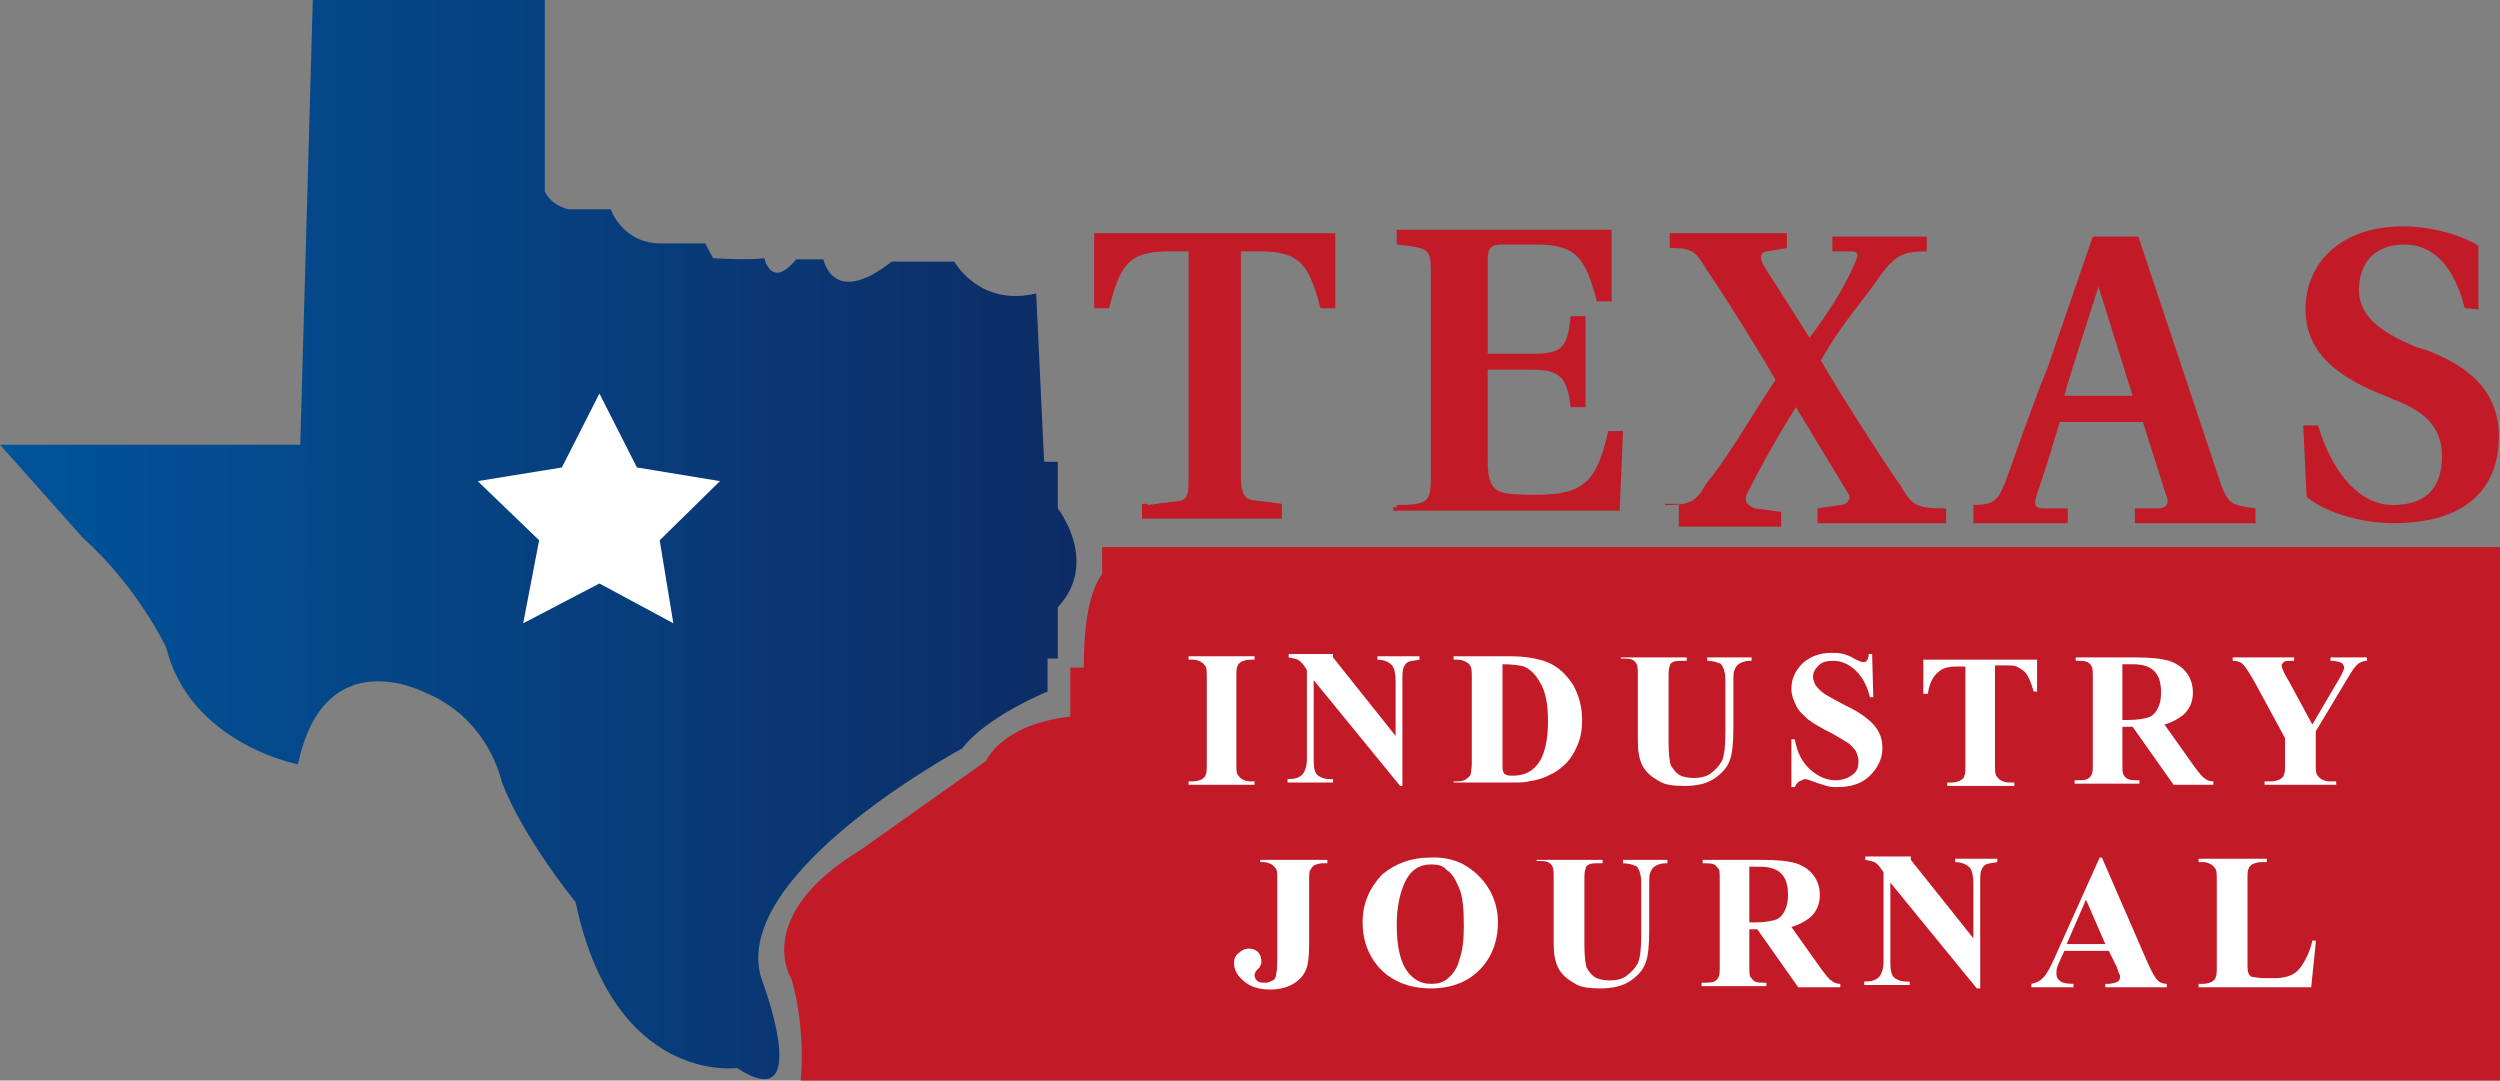
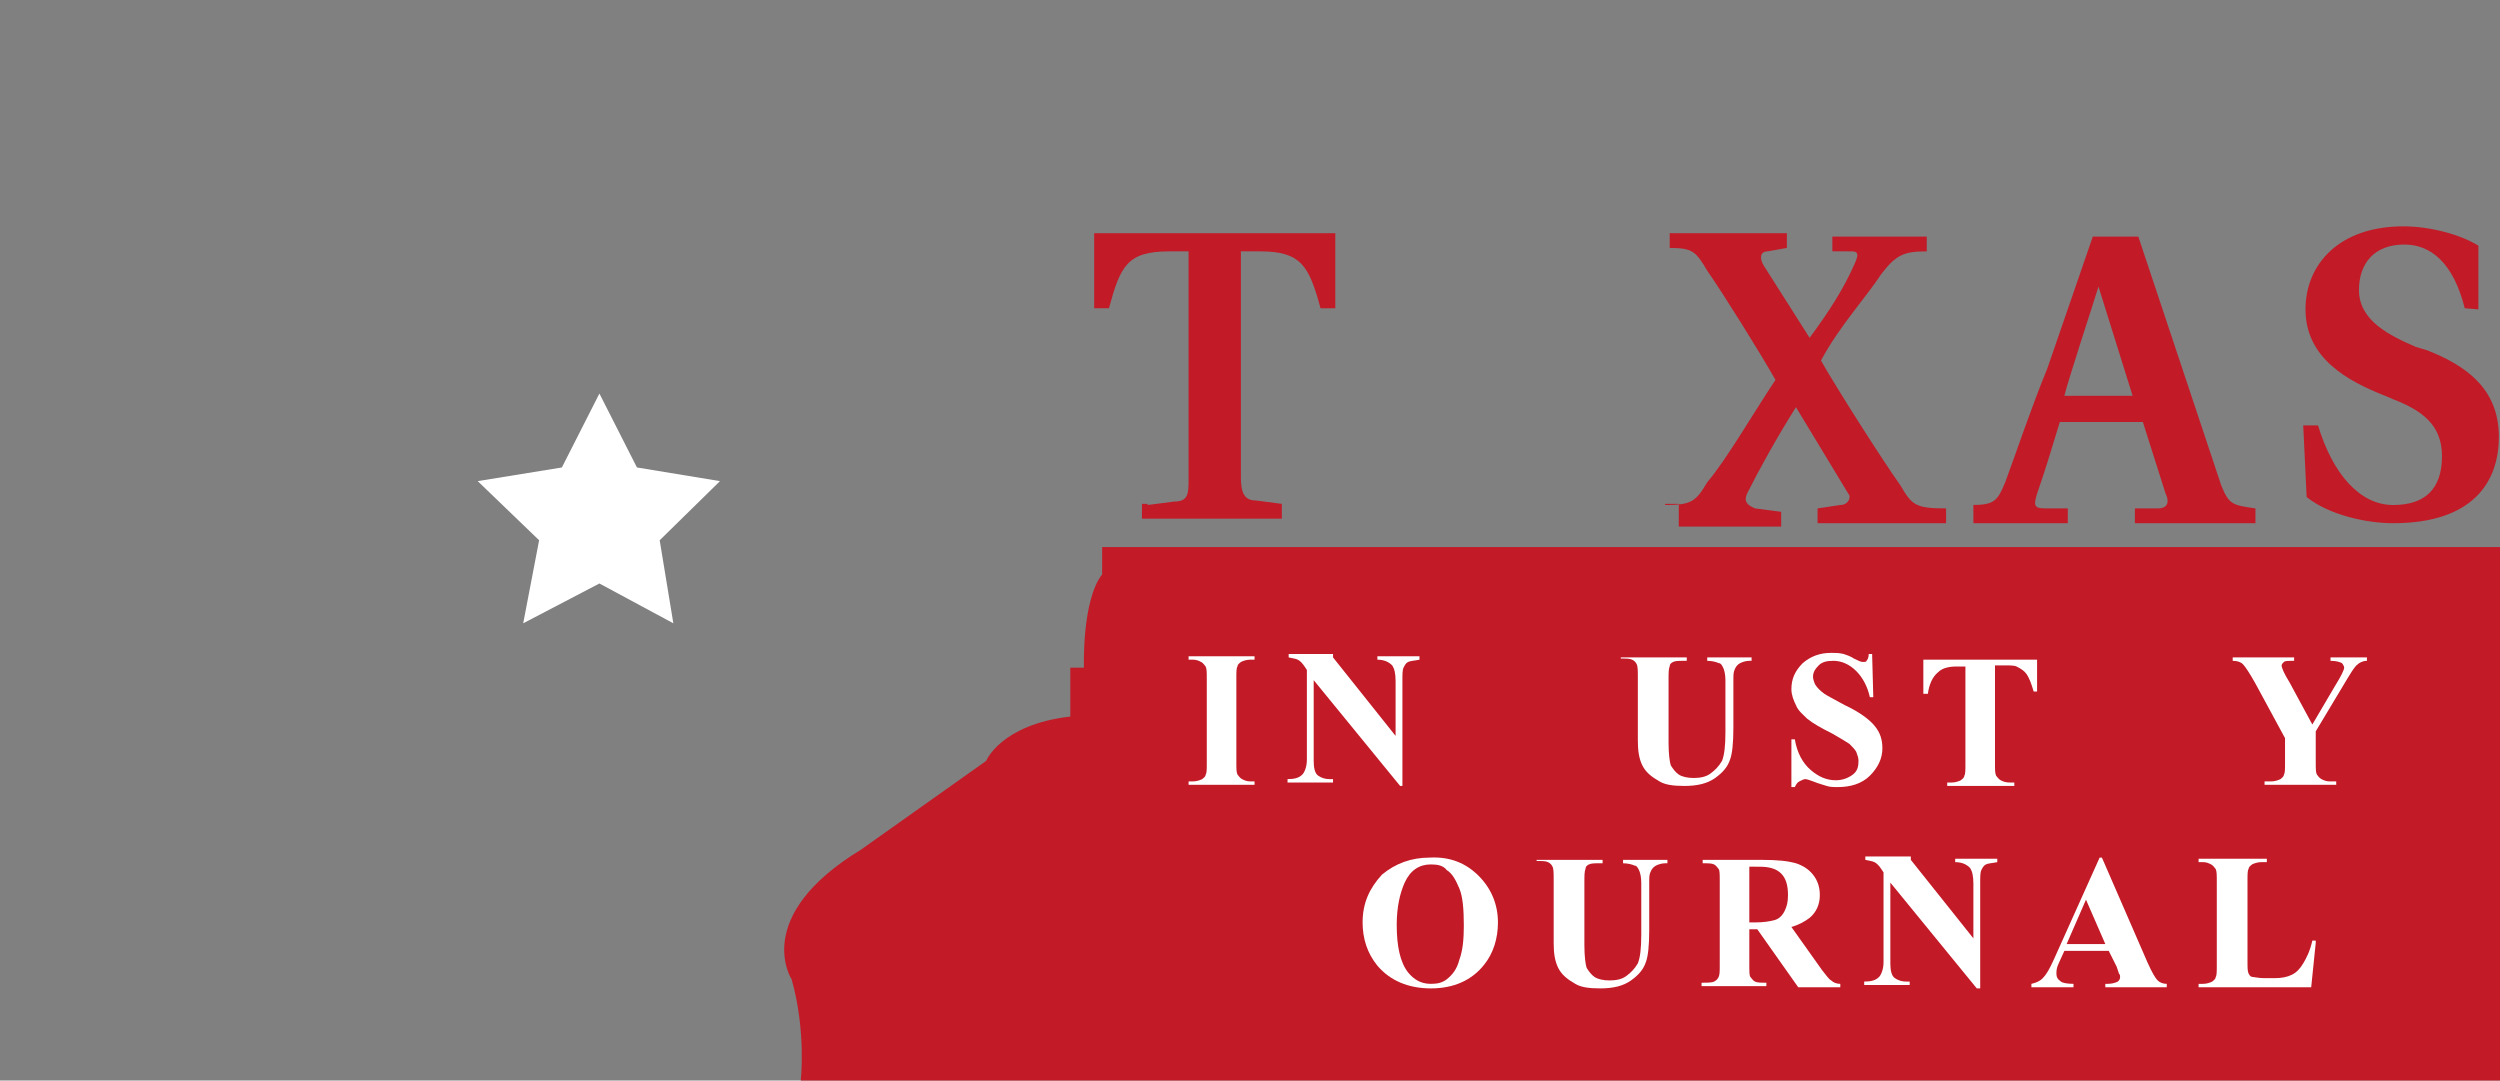
<svg xmlns="http://www.w3.org/2000/svg" height="95" width="219.8" xml:space="preserve" viewBox="0 0 219.8 95" y="0px" x="0px" id="Layer_1" version="1.1">
  <rect x="0" y="0" width="219.8" height="95" fill="#808080" stroke="none" />
  <defs id="defs66" />
  <style id="style2" type="text/css">
	.st0{fill:#C21A27;}
	.st1{fill:url(#SVGID_1_);}
	.st2{fill:#FFFFFF;}
</style>
  <g transform="translate(-83.9,-65)" id="g61">
    <g id="g16">
      <g id="g14">
        <path id="path4" d="m 184.8,109.4 2.3,-0.3 c 1.3,0 1.3,-0.7 1.3,-2 v -20 h -1.7 c -3.7,0 -4.3,1.3 -5.3,5 h -1.3 v -6.6 h 21.2 v 6.6 H 200 c -1,-3.7 -1.7,-5 -5.3,-5 H 193 V 107 c 0,1.3 0.3,2 1.3,2 l 2.3,0.3 v 1.3 h -12.3 v -1.3 h 0.5 z" class="st0" />
-         <path id="path6" d="m 206.7,109.4 c 2.7,0 3,-0.3 3,-2.3 V 88.8 c 0,-2 -0.3,-2 -3,-2.3 v -1.3 h 18.9 v 6.3 h -1.3 c -1,-3.7 -1.7,-5 -5.3,-5 h -3 c -1,0 -1.3,0.3 -1.3,1.3 v 8.3 h 4 c 2.7,0 3,-0.7 3.3,-3.3 h 1.3 v 8 H 222 c -0.3,-2.3 -0.7,-3.3 -3.3,-3.3 h -4 v 8 c 0,1.7 0.3,2.3 1,2.7 0.7,0.3 2,0.3 3.3,0.3 4.3,0 5.3,-1.3 6.3,-5.6 h 1.3 l -0.3,7 h -19.9 v -0.3 h 0.3 z" class="st0" />
        <path id="path8" d="m 230.3,109.4 c 2.3,0 2.7,-0.3 3.7,-2 1.7,-2 4,-6 6,-9 -1.3,-2.3 -4.6,-7.6 -6,-9.6 -1,-1.7 -1.3,-2 -3.3,-2 V 85.5 H 241 v 1.3 l -1.7,0.3 c -0.7,0 -0.7,0.7 -0.3,1.3 l 4,6.3 v 0 c 1.7,-2.3 3,-4.3 4,-6.6 0.3,-0.7 0.3,-1 -0.3,-1 H 245 v -1.3 h 8.3 v 1.3 c -2,0 -2.7,0.3 -4,2 -1.3,2 -3.7,4.6 -5.3,7.6 1.3,2.3 5.3,8.6 7,11 1,1.7 1.3,2 4,2 v 1.3 h -11.3 v -1.3 l 2,-0.3 c 0.7,0 1,-0.7 0.7,-1 l -4.6,-7.6 v 0 c -1.7,2.7 -3.3,5.6 -4.3,7.6 -0.3,0.7 0,1 0.7,1.3 l 2.3,0.3 v 1.3 h -9 v -2 h -1.2 z" class="st0" />
        <path id="path10" d="m 257.2,109.4 c 2,0 2.3,-0.3 3,-2 1,-2.7 2.3,-6.6 3.7,-10 l 4,-11.6 h 4 l 7.3,21.9 c 0.7,1.7 1,1.7 3,2 v 1.3 h -10.6 v -1.3 h 2 c 1,0 1,-0.7 0.7,-1.3 l -2,-6.3 H 265 c -0.7,2.3 -1.3,4.3 -2,6.3 -0.3,1 -0.3,1.3 0.7,1.3 h 2 v 1.3 h -8.3 v -1.6 z m 14.2,-9.6 -3,-9.6 v 0 c -0.3,1 -2.7,8.3 -3,9.6 z" class="st0" />
        <path id="path12" d="m 300.6,92.1 c -1,-4 -3,-5.6 -5.3,-5.6 -2.7,0 -4,1.7 -4,4 0,2.7 2.7,4 5,5 l 1,0.3 c 3.3,1.3 6.3,3.3 6.3,7.6 0,4 -2.3,7.6 -9.3,7.6 -2.3,0 -5.6,-0.7 -7.6,-2.3 l -0.3,-6.3 h 1.3 c 1.3,4.3 3.7,7 6.6,7 2.7,0 4.3,-1.3 4.3,-4.3 0,-2.7 -1.7,-4 -4.3,-5 l -0.7,-0.3 c -3.3,-1.3 -7,-3.3 -7,-7.6 0,-4 3,-7.3 8.6,-7.3 2.3,0 5,0.7 6.6,1.7 v 5.6 z" class="st0" />
      </g>
    </g>
    <linearGradient y2="112.5" x2="178.4" y1="112.5" x1="83.957" gradientUnits="userSpaceOnUse" id="SVGID_1_">
      <stop id="stop18" style="stop-color:#00549A" offset="0" />
      <stop id="stop20" style="stop-color:#0D2C65" offset="1" />
    </linearGradient>
-     <path style="fill:url(#SVGID_1_)" id="path23" d="m 111.4,65 h 20.4 v 16.8 c 0,0 0.4,1.2 2.1,1.6 h 3.7 c 0,0 1,3 4.4,3 h 3.9 l 0.7,1.3 c 0,0 3,0.2 4.5,0 0,0 0.6,2.8 2.8,0.1 h 2.4 c 0,0 0.8,4.3 6,0.2 h 5.5 c 0,0 2.2,4 7.2,2.8 l 0.7,14.8 h 1.2 v 4.1 c 0,0 3.7,4.7 0,8.7 v 4.5 H 176 v 2.9 c 0,0 -5.4,2.2 -7.5,5 0,0 -20.3,10.9 -17.7,20.1 0,0 4.8,12.5 -2.1,8 0,0 -10.8,1.5 -14.2,-14.6 0,0 -4.6,-5.6 -6.5,-10.6 0,0 -1.1,-5.5 -6.7,-7.8 0,0 -8.9,-4.7 -11.2,6.3 0,0 -9.5,-1.8 -11.6,-10.3 0,0 -2.5,-5.3 -7.3,-9.6 l -7.3,-8.2 h 26.4 z" class="st1" />
    <path id="path25" d="M 181.1,113.1 H 303.7 V 160 H 154.3 c 0,0 0.5,-4.3 -0.8,-8.9 0,0 -3.6,-5.5 6.1,-11.4 l 11,-7.8 c 0,0 1.3,-3.2 7.4,-3.9 v -4.3 h 1.2 c 0,0 -0.2,-5.9 1.6,-8.2 v -2.4 z" class="st0" />
    <g id="g57">
      <path id="path27" d="m 194.2,133.7 v 0.3 h -5.8 v -0.3 h 0.4 c 0.3,0 0.6,-0.1 0.8,-0.2 0.1,-0.1 0.3,-0.2 0.3,-0.4 0.1,-0.1 0.1,-0.5 0.1,-1 v -7.4 c 0,-0.6 0,-0.9 -0.1,-1.1 -0.1,-0.1 -0.2,-0.3 -0.4,-0.4 -0.2,-0.1 -0.4,-0.2 -0.7,-0.2 h -0.4 v -0.3 h 5.8 v 0.3 h -0.4 c -0.3,0 -0.6,0.1 -0.8,0.2 -0.1,0.1 -0.3,0.2 -0.3,0.4 -0.1,0.1 -0.1,0.5 -0.1,1 v 7.4 c 0,0.6 0,0.9 0.1,1.1 0.1,0.1 0.2,0.3 0.4,0.4 0.2,0.1 0.4,0.2 0.7,0.2 z" class="st2" />
      <path id="path29" d="m 201.1,122.8 5.5,6.9 v -4.8 c 0,-0.7 -0.1,-1.1 -0.3,-1.4 -0.3,-0.3 -0.7,-0.5 -1.3,-0.5 v -0.3 h 3.7 v 0.3 c -0.5,0.1 -0.8,0.1 -1,0.2 -0.2,0.1 -0.3,0.3 -0.4,0.5 -0.1,0.2 -0.1,0.6 -0.1,1.1 v 9.3 H 207 l -7.6,-9.3 v 7.1 c 0,0.6 0.1,1.1 0.4,1.3 0.3,0.2 0.6,0.3 1,0.3 h 0.3 v 0.3 h -4 v -0.3 c 0.6,0 1,-0.1 1.3,-0.4 0.2,-0.2 0.4,-0.7 0.4,-1.3 v -7.9 l -0.2,-0.3 c -0.2,-0.3 -0.4,-0.5 -0.6,-0.6 -0.2,-0.1 -0.4,-0.1 -0.8,-0.2 v -0.3 h 3.9 z" class="st2" />
-       <path id="path31" d="m 211.7,134 v -0.3 h 0.4 c 0.3,0 0.6,-0.1 0.7,-0.2 0.1,-0.1 0.3,-0.2 0.4,-0.4 0,-0.1 0.1,-0.5 0.1,-1 v -7.4 c 0,-0.6 0,-0.9 -0.1,-1.1 -0.1,-0.2 -0.2,-0.3 -0.4,-0.4 -0.2,-0.1 -0.4,-0.2 -0.7,-0.2 h -0.4 v -0.3 h 5 c 1.3,0 2.4,0.2 3.2,0.5 1,0.4 1.7,1.1 2.3,2 0.5,0.9 0.8,1.9 0.8,3.1 0,0.8 -0.1,1.5 -0.4,2.2 -0.3,0.7 -0.6,1.2 -1,1.6 -0.4,0.4 -0.9,0.8 -1.4,1 -0.5,0.3 -1.2,0.5 -1.9,0.6 -0.3,0.1 -0.9,0.1 -1.6,0.1 h -5 z m 4.3,-10.6 v 8.7 c 0,0.5 0,0.7 0.1,0.8 0,0.1 0.1,0.2 0.2,0.2 0.1,0.1 0.4,0.1 0.6,0.1 0.9,0 1.6,-0.3 2.1,-0.9 0.7,-0.8 1,-2.2 1,-3.9 0,-1.4 -0.2,-2.6 -0.7,-3.4 -0.4,-0.7 -0.8,-1.1 -1.4,-1.4 -0.4,-0.1 -1,-0.2 -1.9,-0.2 z" class="st2" />
      <path id="path33" d="m 226.4,122.8 h 5.8 v 0.3 h -0.3 c -0.4,0 -0.7,0 -0.9,0.1 -0.2,0.1 -0.3,0.2 -0.3,0.4 -0.1,0.2 -0.1,0.6 -0.1,1.2 v 5.5 c 0,1 0.1,1.7 0.2,2 0.2,0.3 0.4,0.6 0.7,0.8 0.3,0.2 0.8,0.3 1.3,0.3 0.6,0 1.1,-0.1 1.5,-0.4 0.4,-0.3 0.7,-0.6 1,-1.1 0.2,-0.5 0.3,-1.3 0.3,-2.5 v -4.6 c 0,-0.5 -0.1,-0.9 -0.2,-1.1 -0.1,-0.2 -0.2,-0.4 -0.4,-0.4 -0.2,-0.1 -0.6,-0.2 -1,-0.2 v -0.3 h 3.9 v 0.3 h -0.2 c -0.3,0 -0.6,0.1 -0.8,0.2 -0.2,0.1 -0.4,0.3 -0.5,0.6 -0.1,0.2 -0.1,0.5 -0.1,0.9 v 4.2 c 0,1.3 -0.1,2.3 -0.3,2.8 -0.2,0.6 -0.6,1.1 -1.3,1.6 -0.7,0.5 -1.6,0.7 -2.7,0.7 -1,0 -1.7,-0.1 -2.2,-0.4 -0.7,-0.4 -1.2,-0.8 -1.5,-1.4 -0.3,-0.6 -0.4,-1.3 -0.4,-2.2 v -5.5 c 0,-0.6 0,-1 -0.1,-1.2 -0.1,-0.2 -0.2,-0.3 -0.4,-0.4 -0.2,-0.1 -0.5,-0.1 -1,-0.1 z" class="st2" />
      <path id="path35" d="m 248.5,122.6 0.1,3.7 h -0.3 c -0.2,-0.9 -0.6,-1.7 -1.2,-2.3 -0.6,-0.6 -1.3,-0.9 -2,-0.9 -0.6,0 -1,0.1 -1.3,0.4 -0.3,0.3 -0.5,0.6 -0.5,1 0,0.2 0.1,0.5 0.2,0.7 0.2,0.3 0.4,0.5 0.8,0.8 0.3,0.2 0.9,0.5 1.8,1 1.3,0.6 2.2,1.3 2.6,1.8 0.5,0.6 0.7,1.2 0.7,2 0,0.9 -0.4,1.7 -1.1,2.4 -0.7,0.7 -1.7,1 -2.8,1 -0.4,0 -0.7,0 -1,-0.1 -0.3,-0.1 -0.7,-0.2 -1.2,-0.4 -0.3,-0.1 -0.5,-0.2 -0.7,-0.2 -0.1,0 -0.3,0.1 -0.5,0.2 -0.2,0.1 -0.3,0.3 -0.4,0.5 h -0.3 V 130 h 0.3 c 0.2,1.2 0.7,2.1 1.4,2.7 0.7,0.6 1.4,0.9 2.2,0.9 0.6,0 1.1,-0.2 1.5,-0.5 0.4,-0.3 0.5,-0.7 0.5,-1.2 0,-0.3 -0.1,-0.5 -0.2,-0.8 -0.1,-0.2 -0.4,-0.5 -0.6,-0.7 -0.3,-0.2 -0.8,-0.5 -1.5,-0.9 -1,-0.5 -1.7,-0.9 -2.2,-1.3 -0.4,-0.4 -0.8,-0.7 -1,-1.2 -0.2,-0.4 -0.4,-0.9 -0.4,-1.4 0,-0.9 0.3,-1.6 1,-2.3 0.7,-0.6 1.5,-0.9 2.5,-0.9 0.4,0 0.7,0 1.1,0.1 0.3,0.1 0.6,0.2 0.9,0.4 0.4,0.2 0.6,0.3 0.8,0.3 0.1,0 0.3,0 0.3,-0.1 0.1,-0.1 0.2,-0.3 0.2,-0.6 h 0.3 z" class="st2" />
      <path id="path37" d="m 263,122.8 v 3 h -0.3 c -0.2,-0.7 -0.4,-1.2 -0.6,-1.5 -0.2,-0.3 -0.5,-0.5 -0.9,-0.7 -0.2,-0.1 -0.6,-0.1 -1.1,-0.1 h -0.8 v 8.6 c 0,0.6 0,0.9 0.1,1.1 0.1,0.1 0.2,0.3 0.4,0.4 0.2,0.1 0.4,0.2 0.8,0.2 h 0.4 v 0.3 h -5.9 v -0.3 h 0.4 c 0.3,0 0.6,-0.1 0.8,-0.2 0.1,-0.1 0.3,-0.2 0.3,-0.4 0.1,-0.1 0.1,-0.5 0.1,-1 v -8.6 h -0.8 c -0.8,0 -1.3,0.2 -1.6,0.5 -0.5,0.4 -0.8,1.1 -0.9,1.9 H 253 v -3 h 10 z" class="st2" />
-       <path id="path39" d="m 270.5,128.9 v 3.1 c 0,0.6 0,1 0.1,1.1 0.1,0.2 0.2,0.3 0.4,0.4 0.2,0.1 0.5,0.1 1,0.1 v 0.3 h -5.7 v -0.3 c 0.5,0 0.9,0 1.1,-0.1 0.2,-0.1 0.3,-0.2 0.4,-0.4 0.1,-0.2 0.1,-0.5 0.1,-1.1 v -7.3 c 0,-0.6 0,-1 -0.1,-1.1 -0.1,-0.2 -0.2,-0.3 -0.4,-0.4 -0.2,-0.1 -0.5,-0.1 -1,-0.1 v -0.3 h 5.2 c 1.4,0 2.3,0.1 3,0.3 0.6,0.2 1.1,0.5 1.5,1 0.4,0.5 0.6,1.1 0.6,1.8 0,0.8 -0.3,1.5 -0.9,2 -0.4,0.3 -0.9,0.6 -1.6,0.8 l 2.7,3.8 c 0.4,0.5 0.6,0.8 0.8,0.9 0.2,0.2 0.5,0.3 0.8,0.3 V 134 H 275 l -3.6,-5.1 z m 0,-5.5 v 4.9 h 0.5 c 0.8,0 1.3,-0.1 1.7,-0.2 0.4,-0.1 0.7,-0.4 0.9,-0.8 0.2,-0.4 0.3,-0.8 0.3,-1.4 0,-0.9 -0.2,-1.5 -0.6,-1.9 -0.4,-0.4 -1,-0.6 -1.9,-0.6 z" class="st2" />
      <path id="path41" d="m 292,122.8 v 0.3 c -0.4,0 -0.7,0.2 -0.8,0.3 -0.3,0.2 -0.7,0.9 -1.3,1.9 l -2.4,4 v 2.7 c 0,0.6 0,0.9 0.1,1.1 0.1,0.1 0.2,0.3 0.4,0.4 0.2,0.1 0.4,0.2 0.7,0.2 h 0.6 V 134 H 283 v -0.3 h 0.6 c 0.3,0 0.6,-0.1 0.8,-0.2 0.1,-0.1 0.3,-0.2 0.3,-0.4 0.1,-0.1 0.1,-0.5 0.1,-1 v -2.2 l -2.6,-4.8 c -0.5,-0.9 -0.9,-1.5 -1.1,-1.7 -0.2,-0.2 -0.5,-0.3 -0.9,-0.3 v -0.3 h 5.4 v 0.3 h -0.2 c -0.3,0 -0.6,0 -0.7,0.1 -0.1,0.1 -0.2,0.2 -0.2,0.3 0,0.2 0.2,0.7 0.7,1.5 l 2,3.7 2,-3.4 c 0.5,-0.8 0.8,-1.4 0.8,-1.6 0,-0.1 -0.1,-0.3 -0.2,-0.4 -0.2,-0.1 -0.5,-0.2 -1,-0.2 v -0.3 z" class="st2" />
-       <path id="path43" d="m 194.7,140.9 v -0.3 h 5.9 v 0.3 h -0.4 c -0.3,0 -0.6,0.1 -0.8,0.2 -0.1,0.1 -0.2,0.2 -0.3,0.4 -0.1,0.1 -0.1,0.5 -0.1,1 v 5.5 c 0,1.1 -0.1,1.9 -0.3,2.3 -0.2,0.5 -0.6,0.9 -1.1,1.2 -0.5,0.3 -1.2,0.5 -2,0.5 -0.9,0 -1.7,-0.2 -2.3,-0.7 -0.6,-0.5 -0.9,-1 -0.9,-1.6 0,-0.4 0.1,-0.7 0.4,-0.9 0.2,-0.2 0.5,-0.4 0.9,-0.4 0.3,0 0.6,0.1 0.8,0.3 0.2,0.2 0.3,0.5 0.3,0.8 0,0.2 0,0.3 -0.1,0.4 0,0.1 -0.1,0.2 -0.3,0.4 -0.2,0.2 -0.2,0.4 -0.2,0.5 0,0.1 0.1,0.3 0.2,0.4 0.2,0.2 0.5,0.2 0.8,0.2 0.2,0 0.4,-0.1 0.6,-0.2 0.2,-0.1 0.3,-0.3 0.3,-0.6 0.1,-0.3 0.1,-1 0.1,-2.1 v -6 c 0,-0.6 0,-0.9 -0.1,-1.1 -0.1,-0.1 -0.2,-0.3 -0.4,-0.4 -0.2,-0.1 -0.4,-0.2 -0.7,-0.2 h -0.3 z" class="st2" />
      <path id="path45" d="m 209.6,140.4 c 1.8,-0.1 3.2,0.5 4.3,1.6 1.1,1.1 1.7,2.5 1.7,4.1 0,1.4 -0.4,2.7 -1.2,3.7 -1.1,1.4 -2.7,2.1 -4.7,2.1 -2,0 -3.6,-0.7 -4.7,-2 -0.9,-1.1 -1.3,-2.4 -1.3,-3.8 0,-1.7 0.6,-3 1.7,-4.2 1.2,-1 2.6,-1.5 4.2,-1.5 z m 0.1,0.6 c -1,0 -1.8,0.5 -2.3,1.6 -0.4,0.9 -0.7,2.1 -0.7,3.7 0,1.9 0.3,3.3 1,4.2 0.5,0.6 1.1,1 2,1 0.6,0 1,-0.1 1.4,-0.4 0.5,-0.4 0.9,-0.9 1.1,-1.7 0.3,-0.8 0.4,-1.8 0.4,-3 0,-1.5 -0.1,-2.6 -0.4,-3.3 -0.3,-0.7 -0.6,-1.3 -1.1,-1.6 -0.3,-0.4 -0.8,-0.5 -1.4,-0.5 z" class="st2" />
      <path id="path47" d="m 219,140.6 h 5.8 v 0.3 h -0.3 c -0.4,0 -0.7,0 -0.9,0.1 -0.2,0.1 -0.3,0.2 -0.3,0.4 -0.1,0.2 -0.1,0.6 -0.1,1.2 v 5.5 c 0,1 0.1,1.7 0.2,2 0.2,0.3 0.4,0.6 0.7,0.8 0.3,0.2 0.8,0.3 1.3,0.3 0.6,0 1.1,-0.1 1.5,-0.4 0.4,-0.3 0.7,-0.6 1,-1.1 0.2,-0.5 0.3,-1.3 0.3,-2.5 v -4.6 c 0,-0.5 -0.1,-0.9 -0.2,-1.1 -0.1,-0.2 -0.2,-0.4 -0.4,-0.4 -0.2,-0.1 -0.6,-0.2 -1,-0.2 v -0.3 h 3.9 v 0.3 h -0.2 c -0.3,0 -0.6,0.1 -0.8,0.2 -0.2,0.1 -0.4,0.3 -0.5,0.6 -0.1,0.2 -0.1,0.5 -0.1,0.9 v 4.2 c 0,1.3 -0.1,2.3 -0.3,2.8 -0.2,0.6 -0.6,1.1 -1.3,1.6 -0.7,0.5 -1.6,0.7 -2.7,0.7 -1,0 -1.7,-0.1 -2.2,-0.4 -0.7,-0.4 -1.2,-0.8 -1.5,-1.4 -0.3,-0.6 -0.4,-1.3 -0.4,-2.2 v -5.5 c 0,-0.6 0,-1 -0.1,-1.2 -0.1,-0.2 -0.2,-0.3 -0.4,-0.4 -0.2,-0.1 -0.5,-0.1 -1,-0.1 z" class="st2" />
      <path id="path49" d="m 237.7,146.7 v 3.1 c 0,0.6 0,1 0.1,1.1 0.1,0.1 0.2,0.3 0.4,0.4 0.2,0.1 0.5,0.1 1,0.1 v 0.3 h -5.7 v -0.3 c 0.5,0 0.9,0 1.1,-0.1 0.2,-0.1 0.3,-0.2 0.4,-0.4 0.1,-0.2 0.1,-0.5 0.1,-1.1 v -7.3 c 0,-0.6 0,-1 -0.1,-1.1 -0.1,-0.1 -0.2,-0.3 -0.4,-0.4 -0.2,-0.1 -0.5,-0.1 -1,-0.1 v -0.3 h 5.2 c 1.4,0 2.3,0.1 3,0.3 0.6,0.2 1.1,0.5 1.5,1 0.4,0.5 0.6,1.1 0.6,1.8 0,0.8 -0.3,1.5 -0.9,2 -0.4,0.3 -0.9,0.6 -1.6,0.8 l 2.7,3.8 c 0.4,0.5 0.6,0.8 0.8,0.9 0.2,0.2 0.5,0.3 0.8,0.3 v 0.3 H 242 l -3.6,-5.1 z m 0,-5.5 v 4.9 h 0.5 c 0.8,0 1.3,-0.1 1.7,-0.2 0.4,-0.1 0.7,-0.4 0.9,-0.8 0.2,-0.4 0.3,-0.8 0.3,-1.4 0,-0.9 -0.2,-1.5 -0.6,-1.9 -0.4,-0.4 -1,-0.6 -1.9,-0.6 z" class="st2" />
      <path id="path51" d="m 251.9,140.6 5.5,6.9 v -4.8 c 0,-0.7 -0.1,-1.1 -0.3,-1.4 -0.3,-0.3 -0.7,-0.5 -1.3,-0.5 v -0.3 h 3.7 v 0.3 c -0.5,0.1 -0.8,0.1 -1,0.2 -0.2,0.1 -0.3,0.3 -0.4,0.5 -0.1,0.2 -0.1,0.6 -0.1,1.1 v 9.3 h -0.3 l -7.6,-9.3 v 7.1 c 0,0.6 0.1,1.1 0.4,1.3 0.3,0.2 0.6,0.3 1,0.3 h 0.3 v 0.3 h -4 v -0.3 c 0.6,0 1,-0.1 1.3,-0.4 0.2,-0.2 0.4,-0.7 0.4,-1.3 v -7.9 l -0.2,-0.3 c -0.2,-0.3 -0.4,-0.5 -0.6,-0.6 -0.2,-0.1 -0.4,-0.1 -0.8,-0.2 v -0.3 h 4 z" class="st2" />
      <path id="path53" d="m 269.3,148.6 h -3.9 l -0.5,1.1 c -0.2,0.4 -0.2,0.7 -0.2,0.9 0,0.3 0.1,0.5 0.4,0.7 0.1,0.1 0.5,0.2 1.1,0.2 v 0.3 h -3.7 v -0.3 c 0.4,-0.1 0.7,-0.2 1,-0.5 0.3,-0.3 0.6,-0.8 1,-1.7 l 4,-8.9 h 0.2 l 4,9.2 c 0.4,0.9 0.7,1.4 0.9,1.6 0.2,0.2 0.5,0.3 0.8,0.3 v 0.3 H 269 v -0.3 h 0.2 c 0.4,0 0.7,-0.1 0.9,-0.2 0.1,-0.1 0.2,-0.2 0.2,-0.4 0,-0.1 0,-0.2 -0.1,-0.3 0,0 -0.1,-0.3 -0.2,-0.6 z m -0.3,-0.6 -1.7,-3.9 -1.7,3.9 z" class="st2" />
      <path id="path55" d="m 287.5,147.9 -0.4,3.9 h -9.9 v -0.3 h 0.4 c 0.3,0 0.6,-0.1 0.8,-0.2 0.1,-0.1 0.3,-0.2 0.3,-0.4 0.1,-0.1 0.1,-0.5 0.1,-1 v -7.4 c 0,-0.6 0,-0.9 -0.1,-1.1 -0.1,-0.1 -0.2,-0.3 -0.4,-0.4 -0.2,-0.1 -0.4,-0.2 -0.7,-0.2 h -0.4 v -0.3 h 6 v 0.3 h -0.5 c -0.3,0 -0.6,0.1 -0.8,0.2 -0.1,0.1 -0.3,0.2 -0.3,0.4 -0.1,0.1 -0.1,0.5 -0.1,1 v 7.1 c 0,0.6 0,0.9 0.1,1.1 0.1,0.2 0.2,0.3 0.4,0.3 0.1,0 0.5,0.1 1,0.1 h 0.9 c 0.6,0 1.1,-0.1 1.5,-0.3 0.4,-0.2 0.7,-0.5 1,-1 0.3,-0.5 0.6,-1.1 0.8,-2 h 0.3 z" class="st2" />
    </g>
    <polygon id="polygon59" points="147.2,107.3 141.9,112.5 143.1,119.8 136.6,116.3 129.9,119.8 131.3,112.5 125.9,107.3 133.3,106.1 136.6,99.6 139.9,106.1" class="st2" />
  </g>
</svg>